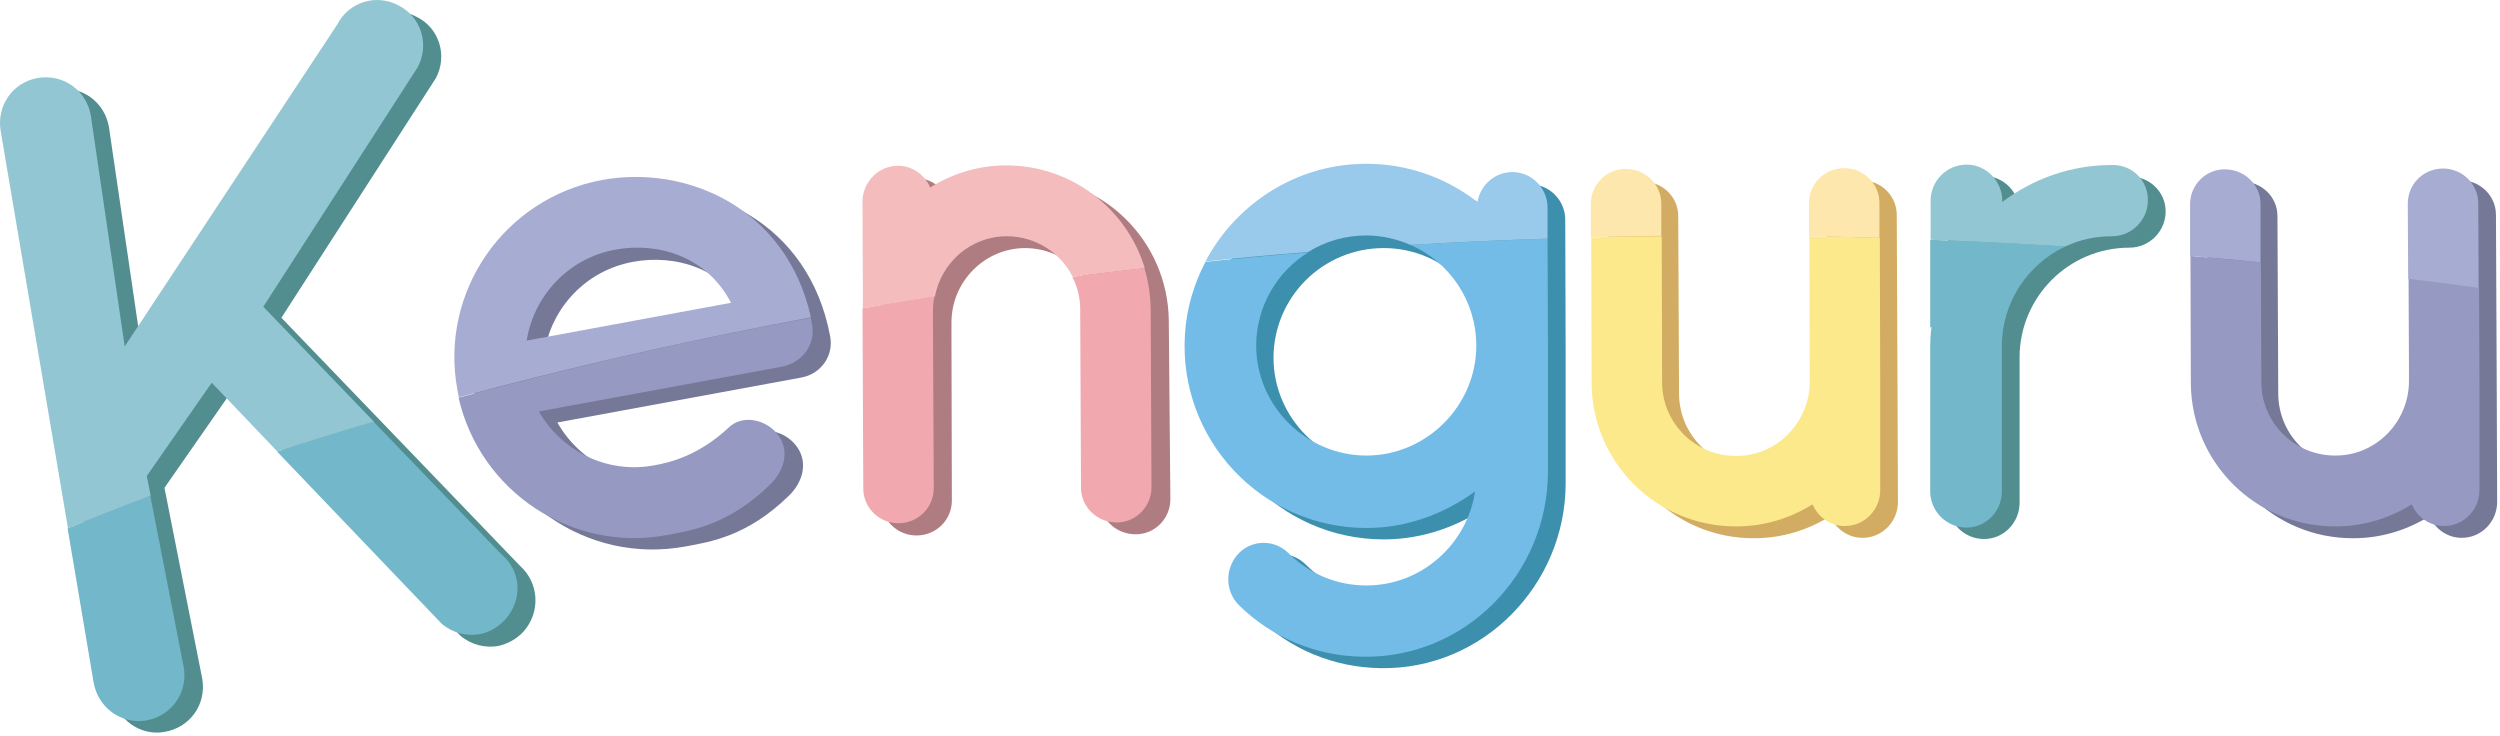
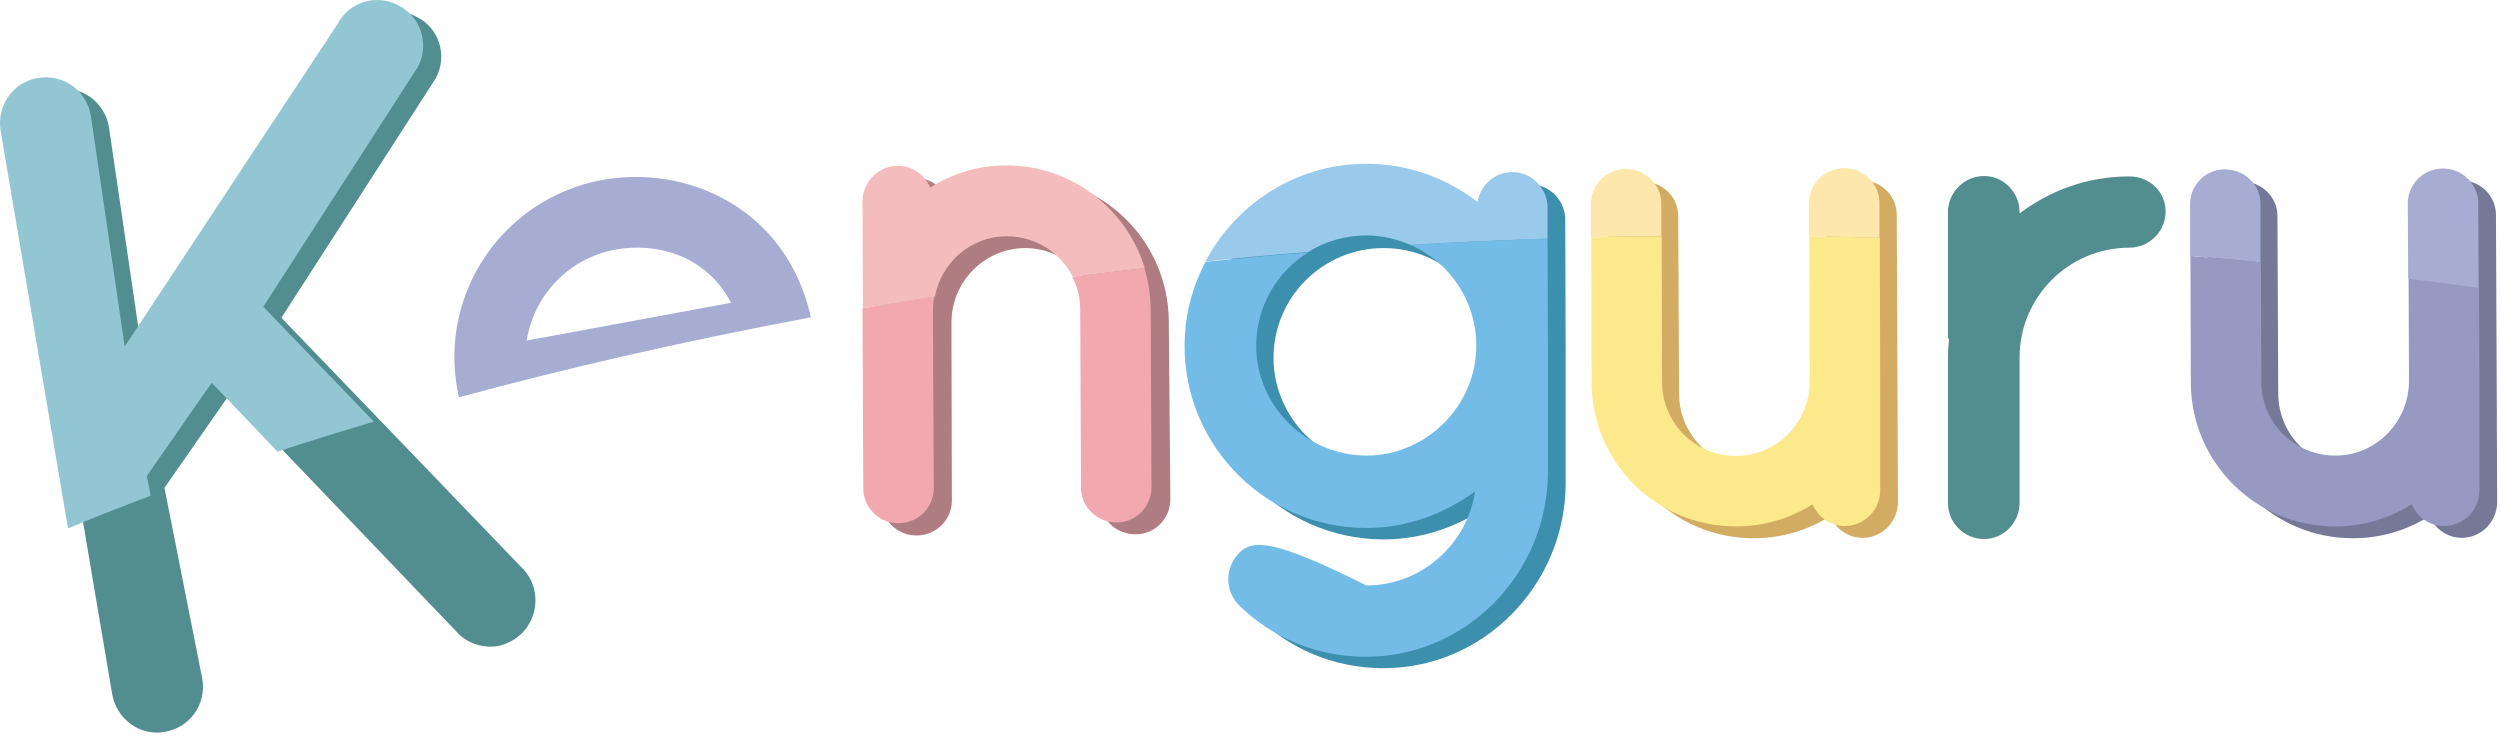
<svg xmlns="http://www.w3.org/2000/svg" width="635" height="187" viewBox="0 0 635 187" fill="none">
  <path d="M133.075 160.309C131.275 162.309 128.875 163.609 126.375 164.109C123.175 164.609 119.675 163.809 116.875 161.409L58.275 100.209L41.775 123.909L51.375 172.409C52.475 178.909 48.275 184.809 41.775 185.909C35.575 187.009 29.575 182.709 28.475 176.209L4.775 36.209C3.675 29.709 7.875 23.809 14.175 22.709C20.675 21.609 26.575 25.809 27.675 32.309L36.275 90.909L90.275 9.109C93.075 3.409 100.175 1.209 105.875 4.309C111.575 7.109 113.775 14.209 110.675 19.909L71.475 80.709L132.075 143.709C136.875 148.009 137.375 155.309 133.075 160.309Z" fill="#528E8F" />
-   <path d="M210.875 85.509C211.775 90.309 208.575 95.009 203.475 95.909L141.575 107.309C147.275 117.409 158.775 123.309 170.775 121.009C174.875 120.209 182.175 118.509 189.775 111.409C193.375 107.909 199.475 109.409 202.375 113.409C205.375 117.509 203.875 122.609 200.275 126.009C189.875 136.109 180.675 137.609 174.075 138.809C149.075 143.409 125.275 126.809 120.775 102.009C116.175 77.009 132.575 53.209 157.575 48.709C179.275 44.709 205.475 56.209 210.875 85.509ZM138.275 89.509L190.175 80.009C184.075 68.109 171.575 64.509 160.775 66.509C148.775 68.709 140.075 78.209 138.275 89.509Z" fill="#757997" />
  <path d="M540.875 44.809C530.375 44.809 520.775 48.309 512.975 54.209V53.909C512.975 48.909 508.975 44.709 503.975 44.709C498.875 44.709 494.775 48.909 494.775 53.909V86.009H495.075C494.875 87.609 494.775 89.209 494.775 90.809V127.709C494.775 132.709 498.775 136.909 503.975 136.909C508.975 136.909 512.975 132.709 512.975 127.709V90.809C512.975 75.409 525.475 62.909 540.875 62.909C545.975 62.909 550.075 58.709 550.075 53.709C550.075 48.809 546.075 44.809 540.875 44.809Z" fill="#528E8F" />
  <path d="M296.875 81.509V81.309C296.575 61.209 280.275 45.009 260.075 45.109C252.975 45.109 246.375 47.209 240.775 50.709C239.375 47.509 236.275 45.209 232.575 45.209C227.475 45.209 223.575 49.409 223.575 54.309L223.675 81.609V81.809L223.875 127.209C223.875 132.109 227.875 136.009 232.775 136.009C237.875 136.009 241.775 132.009 241.775 127.109L241.675 85.809V81.909C241.675 71.609 249.975 63.109 260.275 63.009C270.775 63.009 279.075 71.409 279.175 81.709L279.375 126.909C279.375 131.809 283.375 135.709 288.475 135.709C293.375 135.709 297.275 131.709 297.275 126.809L296.875 81.509Z" fill="#AF7D81" />
  <path d="M408.775 100.309V100.509C409.075 120.609 425.375 136.809 445.575 136.709C452.675 136.709 459.275 134.609 464.875 131.109C466.275 134.309 469.375 136.609 473.075 136.609C478.175 136.609 482.075 132.409 482.075 127.509L481.975 100.209V100.009L481.775 54.609C481.775 49.709 477.775 45.809 472.875 45.809C467.775 45.809 463.875 49.809 463.875 54.709L463.975 96.009V99.909C463.975 110.209 455.675 118.709 445.375 118.809C434.875 118.809 426.575 110.409 426.475 100.109L426.275 54.909C426.275 50.009 422.275 46.109 417.175 46.109C412.275 46.109 408.375 50.109 408.375 55.009L408.775 100.309Z" fill="#D1AC62" />
  <path d="M560.975 100.309V100.509C561.275 120.609 577.575 136.809 597.775 136.709C604.875 136.709 611.475 134.609 617.075 131.109C618.475 134.309 621.575 136.609 625.275 136.609C630.375 136.609 634.275 132.409 634.275 127.509L634.175 100.209V100.009L633.975 54.609C633.975 49.709 629.975 45.809 625.075 45.809C619.975 45.809 616.075 49.809 616.075 54.709L616.175 96.009V99.909C616.175 110.209 607.875 118.709 597.575 118.809C587.075 118.809 578.775 110.409 578.675 100.109L578.475 54.909C578.475 50.009 574.475 46.109 569.375 46.109C564.475 46.109 560.575 50.109 560.575 55.009L560.975 100.309Z" fill="#757997" />
  <path d="M397.575 55.809C397.575 50.909 393.575 46.809 388.675 46.809C384.175 46.809 380.475 50.209 379.775 54.409C371.175 47.709 360.175 44.009 348.375 44.809C325.475 46.309 306.875 64.909 305.375 87.809C303.675 114.509 324.875 137.009 351.475 137.009C361.775 137.009 371.275 133.409 379.075 127.709C377.075 141.109 365.475 151.609 351.475 151.609C343.875 151.609 336.875 148.609 331.675 143.409C328.275 140.009 322.875 139.809 319.375 143.109C315.475 146.809 315.375 153.009 319.275 156.709C327.575 164.809 338.575 169.509 350.575 169.709C376.575 170.209 397.675 148.609 397.675 122.709V90.909L397.575 55.809ZM351.475 118.809C336.075 118.809 323.475 106.109 323.475 90.909C323.475 75.509 335.975 63.009 351.475 63.009C366.775 63.009 379.375 75.509 379.375 90.909C379.475 106.109 366.775 118.809 351.475 118.809Z" fill="#3C8FAD" />
-   <path d="M127.375 140.808L94.875 107.108C86.075 109.708 77.975 112.208 70.375 114.708L112.175 158.408C114.975 160.808 118.475 161.608 121.675 161.108C124.175 160.708 126.575 159.308 128.375 157.308C132.875 152.208 132.375 145.008 127.375 140.808ZM38.175 125.908C29.675 129.108 22.675 131.908 17.175 134.208L23.775 173.308C24.875 179.808 30.875 184.008 37.075 183.008C43.575 181.908 47.775 175.908 46.675 169.508L38.175 125.908Z" fill="#72B7CA" />
-   <path d="M206.275 82.509C206.175 81.909 206.075 81.309 205.875 80.709C172.175 86.909 142.375 94.009 116.475 101.009C121.875 124.709 145.075 140.409 169.375 135.909C175.975 134.709 185.175 133.209 195.575 123.109C199.175 119.609 200.675 114.609 197.675 110.509C194.775 106.609 188.675 105.109 185.075 108.609C177.475 115.709 170.175 117.509 166.075 118.209C154.075 120.409 142.575 114.509 136.875 104.509L198.775 93.109C203.975 92.009 207.175 87.309 206.275 82.509Z" fill="#9699C2" />
-   <path d="M524.575 62.608C515.075 67.108 508.475 76.708 508.475 87.908V124.808C508.475 129.808 504.475 134.008 499.475 134.008C494.375 134.008 490.275 129.808 490.275 124.808V87.908C490.275 86.308 490.375 84.708 490.575 83.108H490.275V60.908C501.575 61.308 512.975 61.808 524.575 62.608Z" fill="#72B7CA" />
  <path d="M236.975 78.809V82.709L237.175 124.009C237.175 128.909 233.175 132.909 228.175 132.909C223.275 132.909 219.275 128.909 219.275 124.109L219.075 78.709V78.309C225.075 77.309 231.175 76.209 237.375 75.309C237.075 76.409 236.975 77.609 236.975 78.809Z" fill="#F1A8AF" />
  <path d="M292.475 123.808C292.475 128.708 288.475 132.708 283.675 132.708C278.575 132.708 274.575 128.708 274.575 123.908L274.375 78.708C274.375 75.708 273.675 72.808 272.375 70.308C278.375 69.508 284.475 68.808 290.675 68.108C291.675 71.308 292.175 74.808 292.275 78.308V78.508L292.475 123.808Z" fill="#F1A8AF" />
  <path d="M477.575 124.509C477.575 129.409 473.675 133.609 468.575 133.609C464.875 133.609 461.775 131.309 460.375 128.109C454.775 131.609 448.175 133.709 441.075 133.709C420.775 133.809 404.475 117.509 404.275 97.509V97.309L404.175 60.309C410.075 60.109 416.075 60.009 422.075 60.009L422.175 97.109C422.175 107.409 430.575 115.909 441.075 115.809C451.375 115.809 459.675 107.209 459.675 96.909V92.909L459.575 60.009C465.475 60.109 471.475 60.209 477.475 60.409L477.575 97.009V97.209V124.509Z" fill="#FBE98B" />
  <path d="M629.775 124.509C629.775 129.409 625.875 133.609 620.775 133.609C617.075 133.609 613.975 131.309 612.575 128.109C606.975 131.609 600.375 133.709 593.275 133.709C572.975 133.809 556.675 117.509 556.475 97.509V97.309L556.375 65.009C562.275 65.509 568.275 66.109 574.275 66.609L574.375 97.009C574.375 107.309 582.775 115.809 593.275 115.709C603.575 115.709 611.875 107.109 611.875 96.809V92.809L611.775 70.609C617.675 71.309 623.675 72.109 629.675 72.909L629.775 96.809V97.009V124.509Z" fill="#9699C2" />
-   <path d="M393.075 60.608C381.275 61.008 369.575 61.508 358.275 62.208C368.075 66.508 374.975 76.308 374.975 87.808C374.975 103.108 362.275 115.708 347.075 115.708C331.675 115.708 319.075 103.008 319.075 87.808C319.075 77.808 324.375 69.008 332.275 64.108C323.375 64.808 314.675 65.608 306.175 66.508C303.275 72.108 301.375 78.308 300.975 84.908C299.275 111.608 320.475 134.108 347.075 134.108C357.375 134.108 366.875 130.508 374.675 124.808C372.675 138.208 361.075 148.708 347.075 148.708C339.475 148.708 332.475 145.708 327.275 140.508C323.875 137.108 318.475 137.008 314.975 140.208C311.075 143.908 310.975 150.108 314.775 153.808C323.075 161.908 334.075 166.608 346.075 166.808C372.075 167.308 393.175 145.808 393.175 119.808V88.008L393.075 60.608Z" fill="#73BCE8" />
+   <path d="M393.075 60.608C381.275 61.008 369.575 61.508 358.275 62.208C368.075 66.508 374.975 76.308 374.975 87.808C374.975 103.108 362.275 115.708 347.075 115.708C331.675 115.708 319.075 103.008 319.075 87.808C319.075 77.808 324.375 69.008 332.275 64.108C323.375 64.808 314.675 65.608 306.175 66.508C303.275 72.108 301.375 78.308 300.975 84.908C299.275 111.608 320.475 134.108 347.075 134.108C357.375 134.108 366.875 130.508 374.675 124.808C372.675 138.208 361.075 148.708 347.075 148.708C323.875 137.108 318.475 137.008 314.975 140.208C311.075 143.908 310.975 150.108 314.775 153.808C323.075 161.908 334.075 166.608 346.075 166.808C372.075 167.308 393.175 145.808 393.175 119.808V88.008L393.075 60.608Z" fill="#73BCE8" />
  <path d="M106.075 17.109L66.875 77.909L94.975 107.109C86.175 109.709 78.075 112.209 70.475 114.709L53.775 97.209L37.275 120.909L38.275 125.909C29.775 129.109 22.775 131.909 17.275 134.209L0.175 33.309C-0.925 26.809 3.275 20.909 9.575 19.809C16.075 18.709 21.975 22.909 23.075 29.409L31.675 88.009L85.675 6.209C88.575 0.509 95.575 -1.691 101.275 1.409C106.975 4.309 109.175 11.309 106.075 17.109Z" fill="#93C6D3" />
  <path d="M152.975 45.708C128.075 50.308 111.575 74.108 116.175 99.008C116.275 99.608 116.375 100.308 116.575 100.908C142.375 93.908 172.275 86.908 205.975 80.608C199.775 52.708 174.275 41.808 152.975 45.708ZM133.775 86.508C135.575 75.208 144.275 65.608 156.275 63.408C167.075 61.408 179.575 65.108 185.675 76.908L133.775 86.508Z" fill="#A7ACD3" />
  <path d="M290.775 68.109C284.575 68.809 278.475 69.509 272.475 70.309C269.375 64.209 263.075 60.009 255.675 60.009C246.575 60.009 239.075 66.709 237.475 75.309C231.275 76.309 225.175 77.309 219.175 78.309L219.075 51.209C219.075 46.309 223.075 42.109 228.075 42.109C231.775 42.109 234.875 44.409 236.275 47.609C241.875 44.109 248.475 42.009 255.575 42.009C272.175 42.009 286.175 53.009 290.775 68.109Z" fill="#F4BCBD" />
  <path d="M393.075 60.608C381.275 61.008 369.575 61.508 358.275 62.208C354.775 60.708 350.975 59.808 347.075 59.808C341.675 59.808 336.575 61.308 332.275 64.008C323.375 64.708 314.675 65.508 306.175 66.408C313.475 52.608 327.575 42.808 343.875 41.708C355.675 40.908 366.675 44.608 375.275 51.308C375.975 47.108 379.575 43.708 384.175 43.708C389.075 43.708 393.075 47.808 393.075 52.708V60.608Z" fill="#99CAEB" />
  <path d="M421.975 59.908C415.975 60.008 409.975 60.108 404.075 60.208V51.808C404.075 46.908 407.975 42.908 412.875 42.908C417.975 42.908 421.975 46.908 421.975 51.708V59.908Z" fill="#FEE7AC" />
  <path d="M477.375 60.409C471.375 60.209 465.375 60.109 459.475 60.009V51.609C459.475 46.709 463.375 42.709 468.475 42.709C473.375 42.709 477.375 46.709 477.375 51.509V60.409Z" fill="#FEE7AC" />
-   <path d="M545.575 50.809C545.575 55.809 541.575 60.009 536.375 60.009C532.175 60.009 528.175 60.909 524.575 62.609C512.975 61.909 501.575 61.309 490.375 60.909V51.009C490.375 46.009 494.375 41.809 499.575 41.809C504.475 41.809 508.575 46.009 508.575 51.009V51.309C516.375 45.409 525.975 41.909 536.475 41.909C541.575 41.809 545.575 45.809 545.575 50.809Z" fill="#93C6D3" />
  <path d="M574.175 66.609C568.175 66.009 562.175 65.509 556.275 65.009V51.909C556.275 47.009 560.175 43.009 565.075 43.009C570.175 43.009 574.175 47.009 574.175 51.809V66.609Z" fill="#A7ACD3" />
  <path d="M629.575 73.109C623.575 72.309 617.575 71.509 611.675 70.809L611.575 51.709C611.575 46.809 615.475 42.809 620.575 42.809C625.475 42.809 629.475 46.809 629.475 51.609L629.575 73.109Z" fill="#A7ACD3" />
</svg>